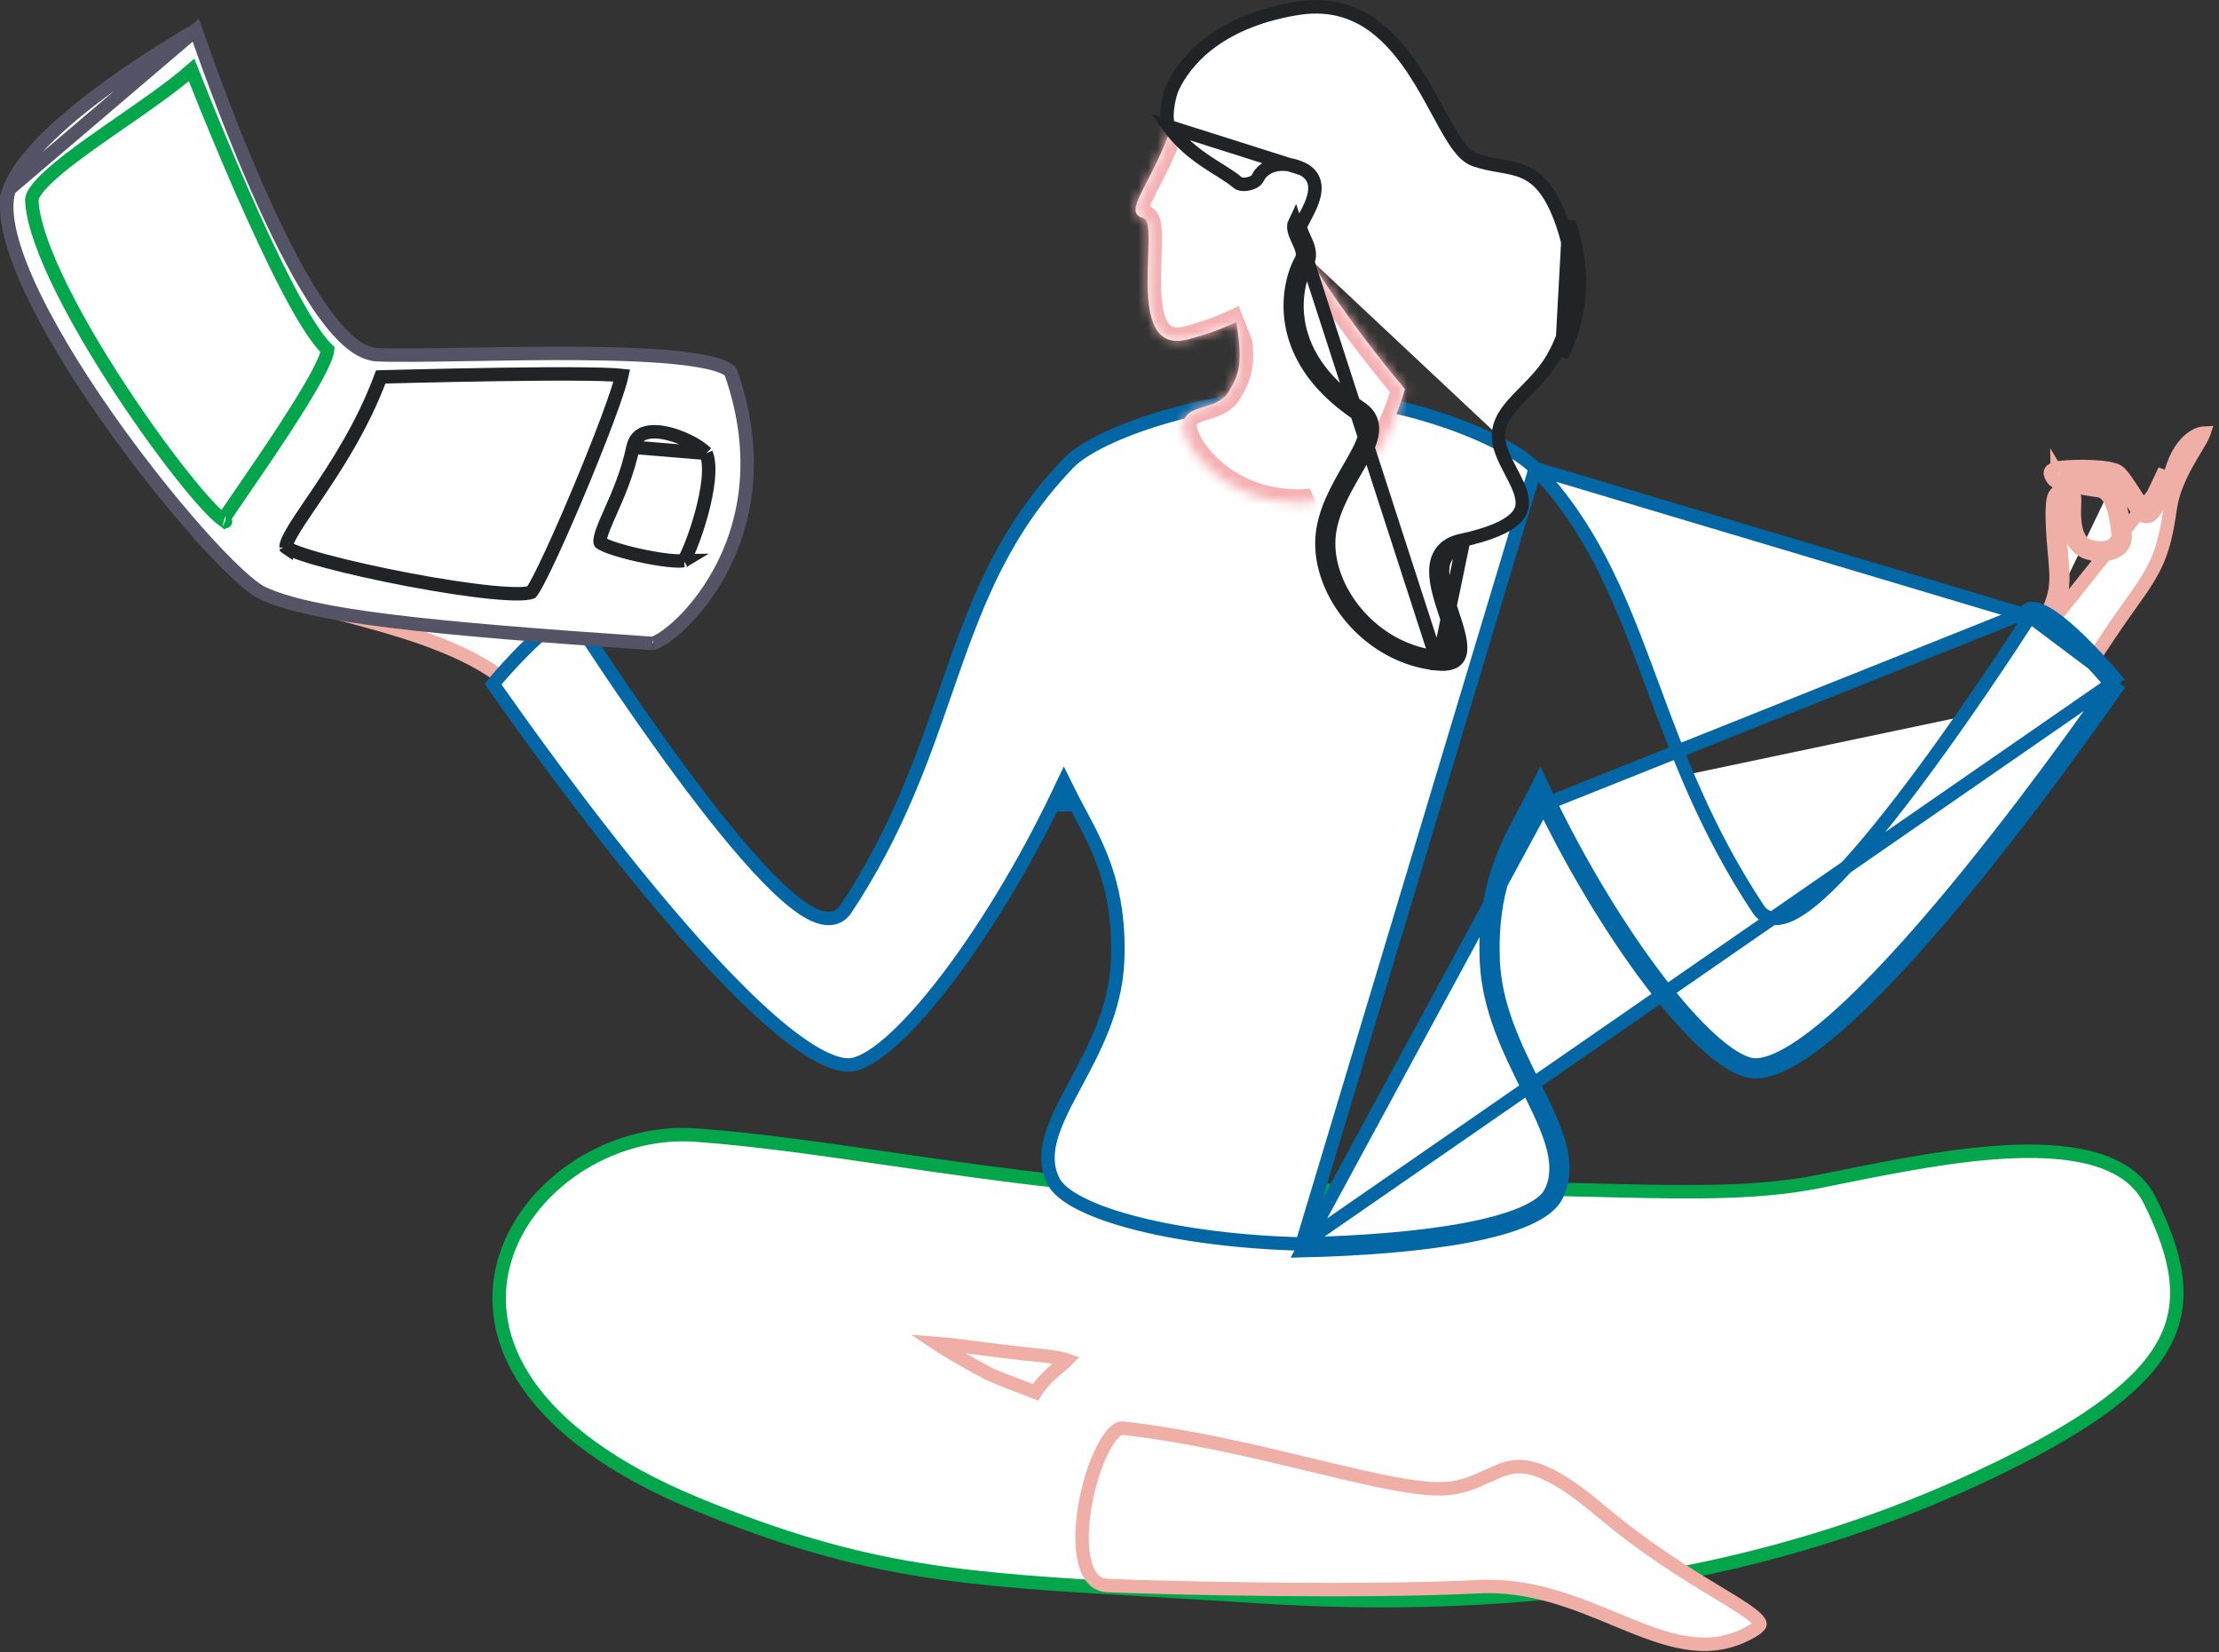
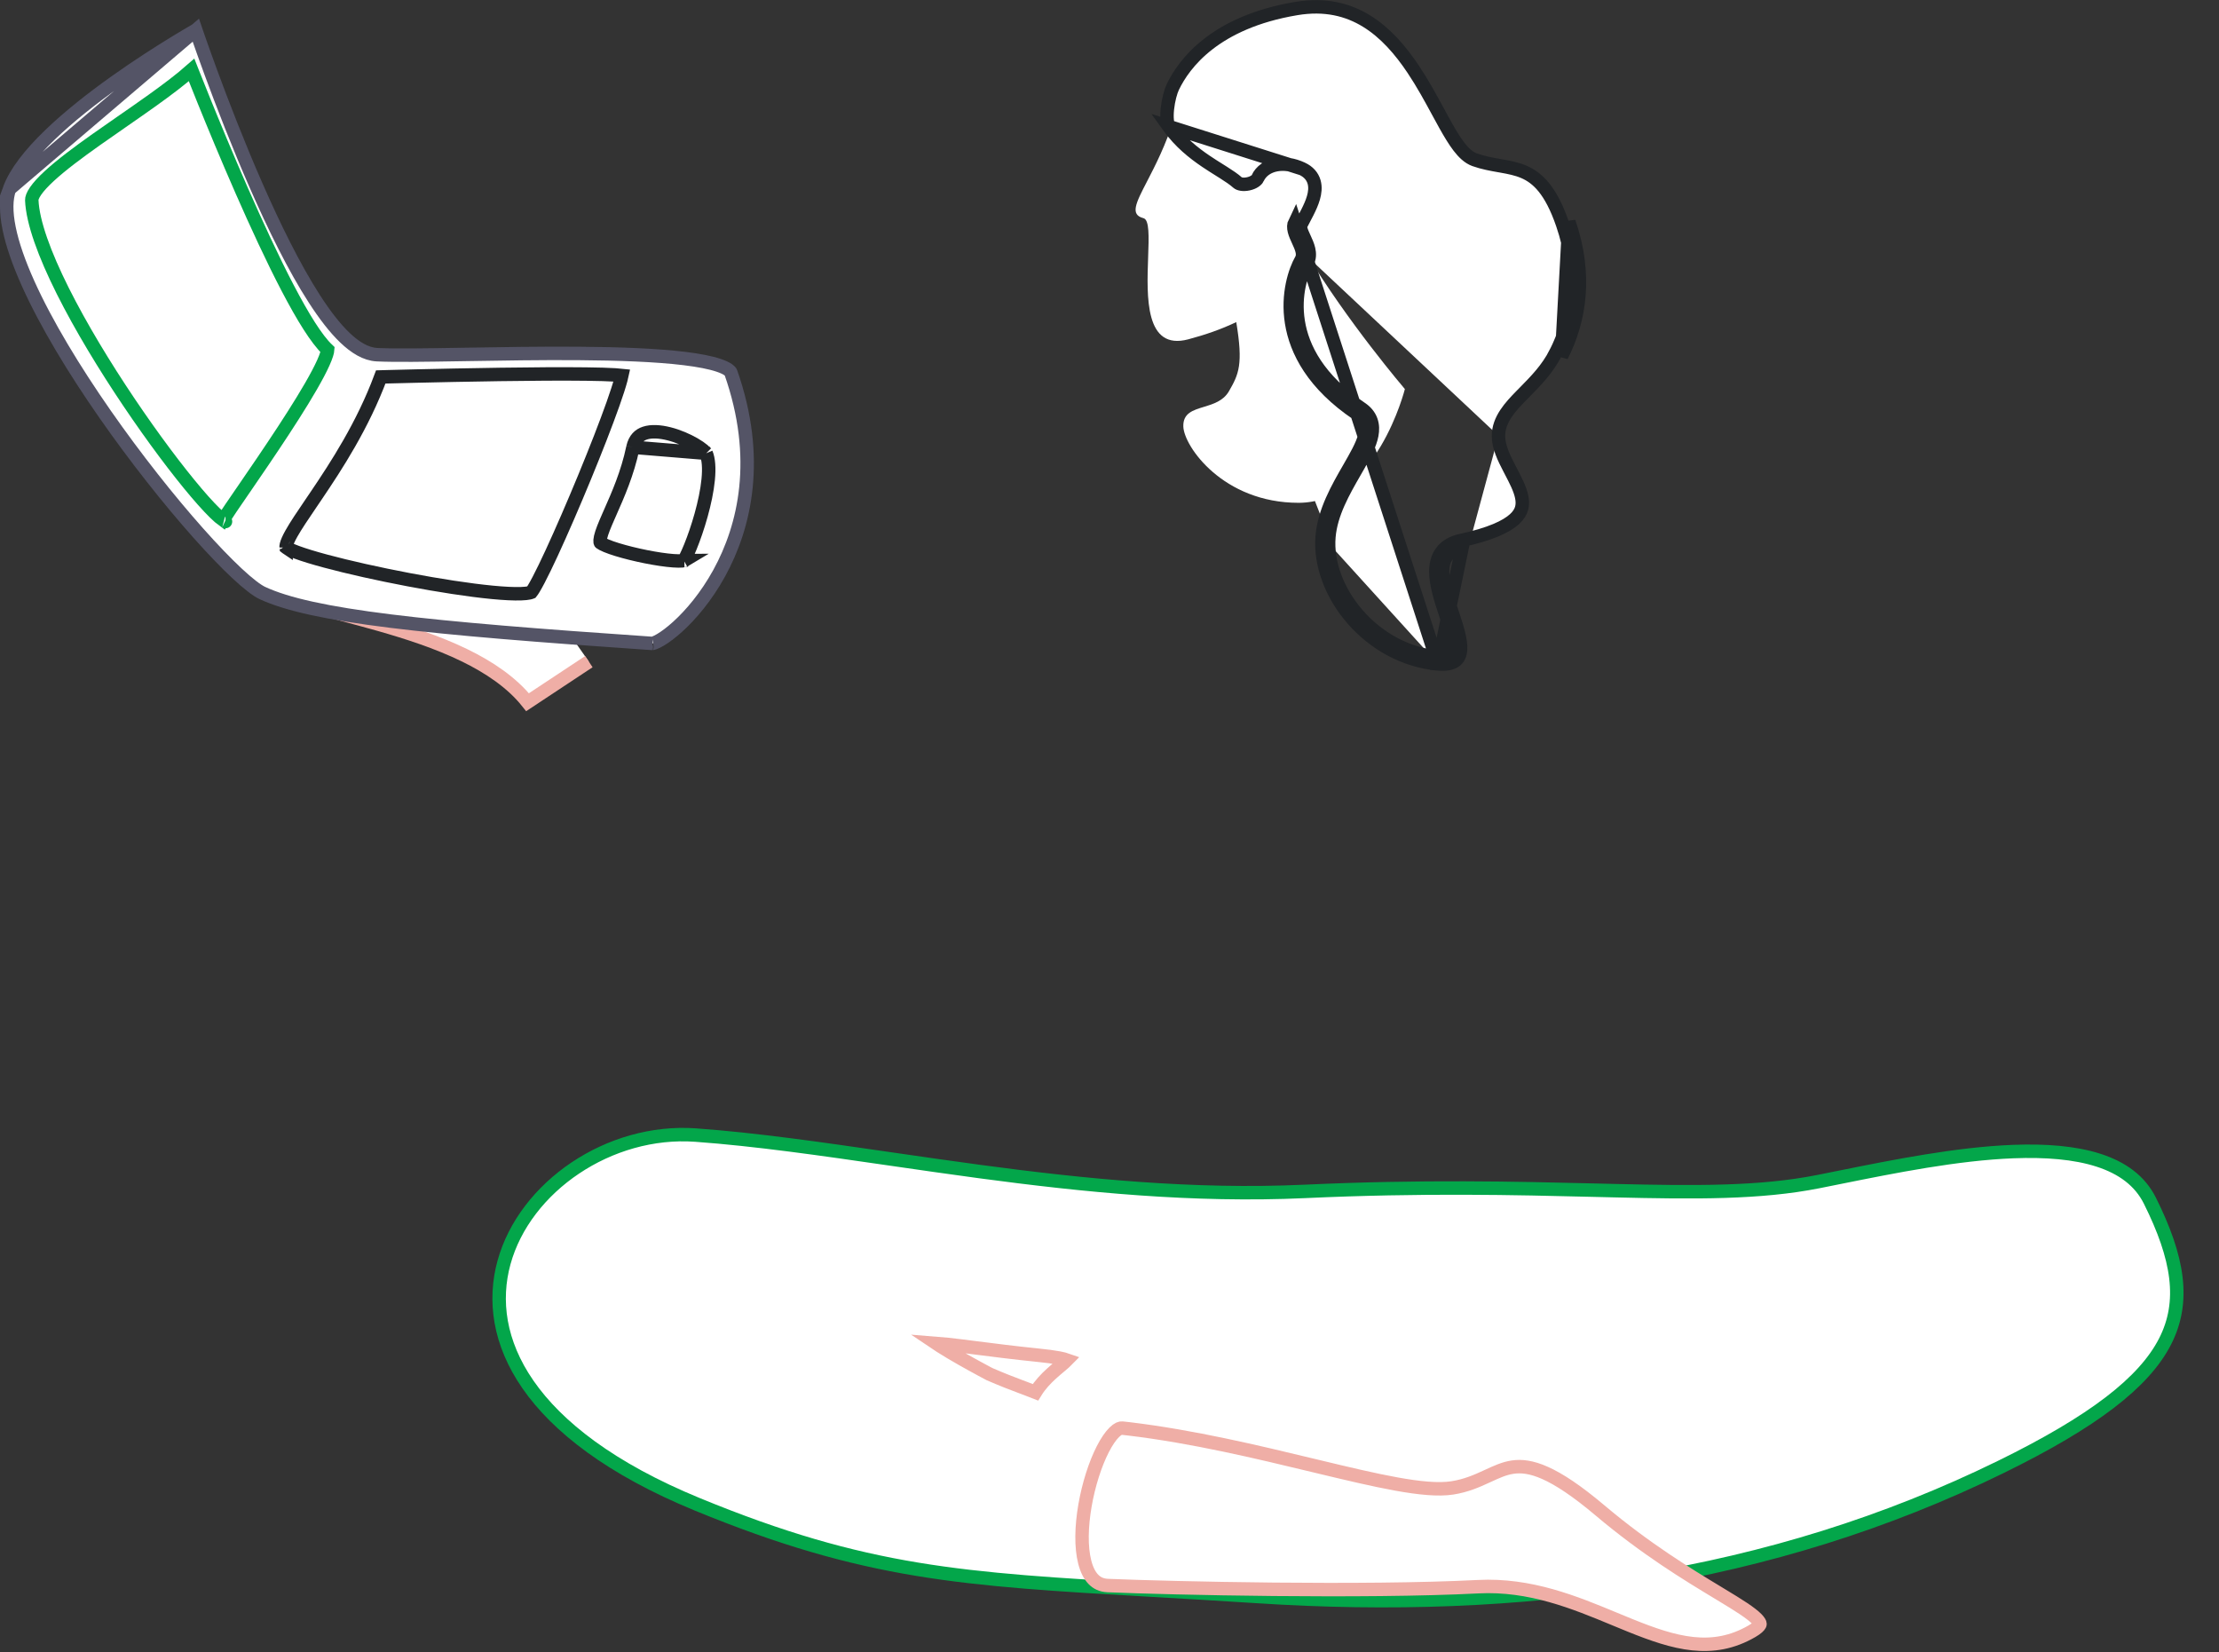
<svg xmlns="http://www.w3.org/2000/svg" width="231" height="172" viewBox="0 0 231 172" fill="none">
  <rect x="0" y="0" width="231" height="172" fill="#333333" stroke="none" />
  <path d="M61.302 68.871L54.92 73.093C53.278 71.032 50.916 69.451 48.332 68.196C45.518 66.829 42.382 65.82 39.498 64.999C38.366 64.677 37.283 64.387 36.271 64.115C34.673 63.686 33.253 63.305 32.103 62.924C31.164 62.613 30.483 62.326 30.068 62.052C29.862 61.916 29.769 61.813 29.733 61.756C29.726 61.746 29.723 61.738 29.721 61.733C29.728 61.713 29.78 61.603 30.04 61.438C30.309 61.266 30.715 61.091 31.258 60.929C32.339 60.606 33.834 60.368 35.54 60.241C38.953 59.986 43.068 60.183 46.133 60.916C49.497 61.721 51.848 60.886 53.508 59.968C53.915 59.743 54.279 59.514 54.597 59.31C54.642 59.282 54.686 59.254 54.728 59.226C54.994 59.056 55.214 58.915 55.414 58.802C55.651 58.668 55.798 58.611 55.889 58.593C55.91 58.589 55.923 58.588 55.93 58.588C56.166 58.743 56.277 58.89 56.34 59.021C56.406 59.163 56.441 59.341 56.444 59.597C56.447 59.834 56.422 60.089 56.392 60.409C56.388 60.449 56.384 60.489 56.38 60.531C56.346 60.893 56.311 61.314 56.326 61.767M56.326 61.767C56.326 61.767 56.326 61.767 56.326 61.767L57.026 61.743L56.326 61.767Z" fill="white" stroke="#EFAEA6" stroke-width="1.4" />
  <path d="M135.839 124.013C148.1 123.448 157.782 123.685 165.84 123.882C166.586 123.901 167.317 123.919 168.036 123.935C176.504 124.135 183.202 124.198 189.273 122.997C190.006 122.852 190.762 122.699 191.538 122.543C197.128 121.418 203.715 120.092 209.588 119.867C212.93 119.738 215.985 119.97 218.461 120.769C220.924 121.565 222.772 122.905 223.806 124.98C226.776 130.942 227.522 135.477 225.376 139.652C223.189 143.907 217.919 147.974 208.272 152.7C184.298 164.441 158.255 167.959 130.867 166.179C126.9 165.921 123.292 165.714 119.961 165.522C100.182 164.385 90.153 163.809 72.585 156.583L72.585 156.583C63.569 152.875 58.002 148.505 54.963 144.117C51.935 139.746 51.392 135.329 52.467 131.414C54.634 123.522 63.439 117.501 72.423 118.15C78.685 118.603 85.488 119.589 92.709 120.636C95.764 121.078 98.895 121.532 102.091 121.961C112.815 123.399 124.228 124.548 135.839 124.013L135.839 124.013Z" fill="white" stroke="#03A64A" stroke-width="1.4" />
  <path d="M116.801 148.65L117.509 148.728C124.214 149.531 130.895 151.139 136.656 152.526C136.845 152.571 137.032 152.616 137.219 152.661C140.254 153.391 143.029 154.051 145.383 154.476C147.716 154.896 149.723 155.104 151.186 154.876L151.186 154.876C152.626 154.652 153.753 154.15 154.738 153.696C154.781 153.676 154.824 153.657 154.866 153.637C155.812 153.201 156.591 152.841 157.476 152.712C159.247 152.453 161.684 153.1 166.556 157.213L166.556 157.213C171.368 161.273 175.731 163.908 178.807 165.766C179.403 166.126 179.95 166.457 180.444 166.763C181.207 167.237 181.824 167.643 182.293 168.004C182.774 168.375 183.037 168.653 183.155 168.858C183.246 169.016 183.223 169.068 183.192 169.128C183.123 169.258 182.916 169.483 182.392 169.788C178.249 172.198 174.318 171.051 169.716 169.192C169.184 168.977 168.644 168.753 168.095 168.526C163.957 166.808 159.308 164.879 153.879 165.158C141.999 165.767 121.901 165.316 115.316 165.039C114.669 165.012 114.19 164.776 113.818 164.391C113.43 163.99 113.127 163.394 112.925 162.61C112.519 161.035 112.57 158.895 112.948 156.71C113.324 154.534 114.009 152.395 114.804 150.843C115.203 150.064 115.612 149.469 115.996 149.089C116.392 148.698 116.659 148.634 116.801 148.65Z" fill="white" stroke="#EFAEA6" stroke-width="1.4" />
  <path d="M109.447 142.991C108.878 143.51 108.265 144.147 107.791 144.92C107.402 144.764 107.001 144.615 106.565 144.452C106.434 144.403 106.3 144.353 106.162 144.301C105.331 143.989 104.339 143.608 103.019 143.037L102.98 143.016C102.939 142.995 102.88 142.963 102.803 142.923C102.649 142.841 102.428 142.723 102.159 142.578C101.621 142.288 100.892 141.889 100.128 141.455C99.363 141.02 98.569 140.553 97.898 140.124C97.735 140.02 97.582 139.92 97.441 139.825C97.781 139.851 98.184 139.889 98.648 139.94C99.465 140.03 100.465 140.157 101.6 140.302C103.452 140.538 105.664 140.82 108.035 141.06C108.989 141.156 109.715 141.254 110.256 141.357C110.639 141.43 110.905 141.501 111.083 141.564C110.933 141.718 110.722 141.9 110.446 142.131C110.406 142.165 110.365 142.199 110.323 142.234C110.057 142.457 109.753 142.712 109.447 142.991Z" fill="white" stroke="#EFAEA6" stroke-width="1.4" />
-   <path d="M212.154 66.471L212.48 66.555C213.503 64.697 214.138 63.462 214.463 62.281C214.795 61.071 214.792 59.958 214.646 58.362L214.646 58.362C214.502 56.794 214.382 55.293 214.35 54.094C214.335 53.493 214.342 52.985 214.376 52.589C214.412 52.162 214.474 51.968 214.502 51.918L214.503 51.915C214.539 51.85 214.633 51.745 214.779 51.655C214.925 51.565 215.053 51.533 215.125 51.534C215.16 51.535 215.162 51.538 215.168 51.548C215.169 51.55 215.17 51.552 215.172 51.554C215.206 51.605 215.292 51.793 215.266 52.263L215.266 52.263C215.191 53.593 215.252 54.75 215.549 55.649C215.857 56.582 216.443 57.294 217.402 57.562C218.187 57.782 219.092 57.804 219.822 57.575C220.189 57.459 220.562 57.265 220.836 56.949C221.126 56.614 221.269 56.184 221.217 55.703C221.211 55.654 221.205 55.599 221.199 55.541C221.135 54.94 221.022 53.871 220.742 52.894C220.588 52.358 220.371 51.8 220.051 51.347C219.728 50.888 219.258 50.48 218.603 50.382L218.575 50.378C217.766 50.257 216.693 50.096 215.779 49.902C215.315 49.804 214.913 49.702 214.618 49.599C214.469 49.547 214.366 49.501 214.303 49.466C214.295 49.462 214.289 49.458 214.283 49.455C214.275 49.443 214.268 49.431 214.261 49.42C214.369 49.394 214.515 49.369 214.71 49.347C215.465 49.263 216.7 49.227 217.842 49.286C218.413 49.315 218.942 49.367 219.367 49.444C219.83 49.527 220.05 49.62 220.106 49.661L220.524 49.1M212.154 66.471L212.567 64.923C213.995 62.211 214.199 61.166 213.949 58.426C213.66 55.289 213.462 52.343 213.891 51.576C214.007 51.366 214.224 51.162 214.475 51.022C214.784 51.113 215.132 51.196 215.489 51.272C215.607 51.297 215.727 51.321 215.849 51.345C215.942 51.572 215.988 51.884 215.965 52.302C215.818 54.908 216.233 56.508 217.591 56.888C218.949 57.269 220.646 56.927 220.521 55.779C220.515 55.728 220.509 55.674 220.503 55.616C220.368 54.347 220.044 51.306 218.5 51.074L218.463 51.069C217.843 50.976 217.053 50.858 216.295 50.717C215.995 50.311 215.563 50.14 215.142 50.135C214.89 50.131 214.646 50.186 214.425 50.273C214.068 50.151 213.814 50.022 213.727 49.885C213.724 49.88 213.721 49.875 213.718 49.87C213.385 49.349 213.05 48.827 214.633 48.651C216.23 48.474 219.726 48.507 220.524 49.1M212.154 66.471L212.389 66.681L210.16 69.174L214.68 73.582C214.781 73.424 214.897 73.242 215.025 73.041C215.527 72.257 216.225 71.172 217.008 69.97C218.572 67.569 220.486 64.684 221.861 62.79C223.219 60.92 224.054 59.622 224.642 58.222C225.227 56.826 225.582 55.29 225.92 52.929L225.92 52.928C226.264 50.533 227.533 48.399 228.442 46.886L228.47 46.839C228.932 46.069 229.265 45.515 229.412 45.119C229.417 45.105 229.422 45.091 229.426 45.079C229.346 45.082 229.24 45.096 229.107 45.131C228.829 45.205 228.48 45.362 228.108 45.644C227.371 46.203 226.535 47.263 226.017 49.135M212.154 66.471L226.017 49.135M220.524 49.1C220.982 49.443 221.736 50.623 222.365 51.609C222.831 52.338 223.229 52.961 223.389 53.06M220.524 49.1L220.104 49.66C220.208 49.738 220.407 49.962 220.688 50.349C220.952 50.712 221.241 51.152 221.525 51.595C221.607 51.723 221.69 51.852 221.771 51.979C221.964 52.282 222.151 52.574 222.312 52.816C222.427 52.987 222.537 53.147 222.635 53.274C222.684 53.338 222.736 53.403 222.79 53.46C222.835 53.509 222.914 53.59 223.018 53.654M223.389 53.06L223.017 53.654C223.017 53.654 223.018 53.654 223.018 53.654M223.389 53.06C223.765 53.297 225.088 49.873 225.343 48.949L223.389 53.06ZM223.018 53.654C223.279 53.817 223.552 53.785 223.733 53.712C223.889 53.649 224.001 53.549 224.066 53.484C224.201 53.349 224.32 53.171 224.418 53.007C224.622 52.666 224.845 52.198 225.054 51.719C225.47 50.762 225.878 49.642 226.017 49.135M223.018 53.654L226.017 49.135M214.133 49.186C214.133 49.186 214.134 49.188 214.134 49.192C214.133 49.188 214.133 49.186 214.133 49.186ZM214.258 49.438C214.258 49.438 214.259 49.439 214.261 49.44C214.259 49.439 214.258 49.438 214.258 49.438ZM214.317 49.507C214.317 49.508 214.317 49.508 214.317 49.508L214.317 49.507Z" fill="white" stroke="#EFAEA6" stroke-width="1.4" />
-   <path d="M211.336 64.162L211.336 64.162C209.642 66.787 203.762 75.803 197.841 83.477C194.886 87.308 191.894 90.839 189.392 93.072C188.152 94.179 186.97 95.023 185.931 95.392C185.405 95.579 184.859 95.665 184.338 95.55C183.795 95.43 183.354 95.108 183.035 94.627C177.615 86.45 174.716 78.626 172.049 71.425C171.808 70.776 171.57 70.132 171.331 69.493C168.443 61.753 165.589 54.804 159.826 48.769L211.336 64.162ZM211.336 64.162C211.388 64.081 211.44 64.038 211.615 64.048C211.842 64.062 212.19 64.176 212.66 64.442C213.586 64.965 214.718 65.917 215.841 66.993C216.954 68.06 218.019 69.211 218.808 70.098C219.202 70.541 219.525 70.917 219.75 71.182C219.754 71.186 219.757 71.189 219.76 71.193M211.336 64.162L220.64 71.152M220.64 71.152C220.062 70.756 220.062 70.757 220.062 70.757L220.061 70.758L220.057 70.763L220.043 70.785L219.984 70.871C219.933 70.944 219.858 71.053 219.76 71.193M220.64 71.152C220.64 71.152 192.946 111.576 182.742 111.555C177.847 111.547 167.68 98.141 160.697 83.773M220.64 71.152C220.64 71.152 212.433 61.171 210.748 63.783L160.697 83.773M219.76 71.193C219.757 71.198 219.754 71.203 219.751 71.207C219.546 71.502 219.245 71.935 218.857 72.486C218.082 73.589 216.962 75.165 215.587 77.056C212.836 80.84 209.063 85.881 204.974 90.92C200.882 95.963 196.487 100.986 192.489 104.741C190.49 106.619 188.607 108.164 186.924 109.235C185.222 110.318 183.814 110.858 182.743 110.855C182.275 110.855 181.682 110.688 180.96 110.307C180.244 109.93 179.443 109.363 178.573 108.617C176.832 107.126 174.872 104.969 172.833 102.334C168.757 97.069 164.422 89.97 160.946 82.677L160.328 81.379L159.688 82.666C159.371 83.302 159.03 83.94 158.681 84.594C156.694 88.31 154.422 92.559 154.741 100.051L154.741 100.052C154.951 104.973 157.124 109.342 159.005 113.124C159.163 113.441 159.319 113.753 159.471 114.062C160.469 116.086 161.316 117.915 161.728 119.613C162.135 121.292 162.101 122.781 161.399 124.162L161.399 124.163C161.027 124.895 160.101 125.628 158.544 126.302C157.012 126.965 154.99 127.52 152.606 127.971C147.847 128.872 141.762 129.339 135.542 129.484M219.76 71.193L135.542 129.484M135.542 129.484C129.345 129.339 123.27 128.58 118.517 127.389C116.137 126.793 114.111 126.094 112.575 125.323C111.013 124.539 110.064 123.734 109.682 122.982C108.979 121.596 108.95 120.181 109.353 118.626C109.762 117.045 110.604 115.368 111.604 113.49C111.735 113.244 111.869 112.994 112.004 112.742C113.903 109.198 116.131 105.04 116.343 100.051C116.662 92.559 114.39 88.31 112.403 84.594C112.053 83.94 111.713 83.302 111.396 82.666L110.756 81.38L110.138 82.677C106.66 89.969 102.324 97.067 98.249 102.333C96.21 104.968 94.25 107.125 92.51 108.617C91.639 109.363 90.839 109.93 90.123 110.307C89.401 110.688 88.808 110.855 88.341 110.855H88.341C87.27 110.858 85.861 110.318 84.159 109.235C82.476 108.164 80.593 106.619 78.593 104.741C74.595 100.986 70.2 95.963 66.108 90.92C62.018 85.881 58.245 80.84 55.494 77.056C54.119 75.165 52.999 73.589 52.224 72.486C51.836 71.935 51.535 71.502 51.33 71.207C51.327 71.203 51.324 71.198 51.321 71.193C51.324 71.189 51.327 71.186 51.331 71.182C51.556 70.917 51.879 70.541 52.273 70.098C53.062 69.211 54.127 68.06 55.24 66.993C56.363 65.917 57.495 64.965 58.421 64.442C58.891 64.176 59.239 64.062 59.466 64.048C59.641 64.038 59.693 64.081 59.745 64.162C61.439 66.788 67.319 75.805 73.24 83.479C76.195 87.309 79.187 90.84 81.689 93.072C82.93 94.179 84.111 95.023 85.15 95.392C85.676 95.579 86.222 95.665 86.743 95.55C87.286 95.43 87.727 95.108 88.046 94.627L88.046 94.627C93.359 86.612 95.975 79.077 98.417 72.043C98.694 71.246 98.968 70.456 99.244 69.673C101.957 61.962 104.811 54.865 111.253 48.181C111.992 47.414 113.261 46.58 114.958 45.759C116.642 44.944 118.7 44.164 120.973 43.487C125.523 42.13 130.882 41.2 135.752 41.2C140.61 41.2 145.858 42.27 150.301 43.769C152.521 44.517 154.527 45.369 156.173 46.239C157.829 47.115 159.081 47.989 159.826 48.769L135.542 129.484ZM160.697 83.773C160.779 83.612 160.861 83.451 160.941 83.29L160.315 82.978L159.683 83.279C159.759 83.44 159.837 83.601 159.914 83.762C159.711 84.152 159.502 84.543 159.291 84.938C157.313 88.642 155.13 92.73 155.44 100.022C155.644 104.787 157.751 109.026 159.641 112.829C161.84 117.254 163.746 121.089 162.023 124.479C160.081 128.307 148.028 129.895 135.542 130.184L160.697 83.773ZM111.17 83.762C111.247 83.601 111.324 83.44 111.401 83.279L110.769 82.978L110.143 83.29C110.223 83.451 110.304 83.612 110.387 83.773L111.17 83.762Z" fill="white" stroke="#0267A4" stroke-width="1.4" />
  <mask id="path-7-inside-1_812_258" fill="white">
-     <path fill-rule="evenodd" clip-rule="evenodd" d="M119.412 18.877C120.251 17.254 121.375 15.081 122.25 12.264V12.261L137.641 10.697C137.641 10.697 137.18 15.047 136.721 22.476C136.635 23.873 136.363 25.135 135.932 26.276C140.232 33.463 146.249 40.497 146.249 40.497C146.249 40.497 143.279 52.337 135.183 52.337C127.321 52.337 123.244 46.452 123.185 44.392C123.146 43.013 124.174 42.701 125.325 42.351C126.293 42.056 127.348 41.736 127.928 40.733C128.961 38.947 129.431 37.947 128.695 33.527C127.152 34.266 125.465 34.852 123.701 35.32C119.171 36.523 119.374 30.897 119.522 26.768C119.6 24.617 119.662 22.872 119.034 22.709C117.618 22.344 118.235 21.151 119.412 18.877Z" />
-   </mask>
+     </mask>
  <path fill-rule="evenodd" clip-rule="evenodd" d="M119.412 18.877C120.251 17.254 121.375 15.081 122.25 12.264V12.261L137.641 10.697C137.641 10.697 137.18 15.047 136.721 22.476C136.635 23.873 136.363 25.135 135.932 26.276C140.232 33.463 146.249 40.497 146.249 40.497C146.249 40.497 143.279 52.337 135.183 52.337C127.321 52.337 123.244 46.452 123.185 44.392C123.146 43.013 124.174 42.701 125.325 42.351C126.293 42.056 127.348 41.736 127.928 40.733C128.961 38.947 129.431 37.947 128.695 33.527C127.152 34.266 125.465 34.852 123.701 35.32C119.171 36.523 119.374 30.897 119.522 26.768C119.6 24.617 119.662 22.872 119.034 22.709C117.618 22.344 118.235 21.151 119.412 18.877Z" fill="white" />
  <path d="M122.25 12.264L123.587 12.68L123.65 12.477V12.264H122.25ZM119.412 18.877L118.168 18.233H118.168L119.412 18.877ZM122.25 12.261L122.108 10.869L120.85 10.996V12.261H122.25ZM137.641 10.697L139.034 10.845L139.215 9.13L137.5 9.304L137.641 10.697ZM136.721 22.476L135.324 22.39L136.721 22.476ZM135.932 26.276L134.622 25.781L134.383 26.413L134.731 26.994L135.932 26.276ZM146.249 40.497L147.607 40.837L147.783 40.136L147.313 39.587L146.249 40.497ZM123.185 44.392L124.585 44.353L124.585 44.352L123.185 44.392ZM125.325 42.351L124.918 41.011H124.918L125.325 42.351ZM127.928 40.733L129.14 41.434L129.14 41.434L127.928 40.733ZM128.695 33.527L130.076 33.297L129.77 31.46L128.09 32.264L128.695 33.527ZM123.701 35.32L123.342 33.967L123.342 33.967L123.701 35.32ZM119.522 26.768L120.921 26.818L119.522 26.768ZM119.034 22.709L119.385 21.354L119.384 21.353L119.034 22.709ZM120.913 11.849C120.078 14.537 119.005 16.615 118.168 18.233L120.655 19.52C121.497 17.893 122.673 15.624 123.587 12.68L120.913 11.849ZM120.85 12.261V12.264H123.65V12.261H120.85ZM137.5 9.304L122.108 10.869L122.391 13.654L137.783 12.09L137.5 9.304ZM138.119 22.562C138.347 18.86 138.576 15.926 138.748 13.92C138.834 12.917 138.906 12.146 138.956 11.627C138.981 11.368 139 11.171 139.014 11.04C139.02 10.974 139.025 10.925 139.029 10.892C139.03 10.876 139.032 10.864 139.032 10.856C139.033 10.852 139.033 10.849 139.033 10.847C139.033 10.846 139.033 10.846 139.034 10.845C139.034 10.845 139.034 10.845 139.034 10.845C139.034 10.845 139.034 10.845 139.034 10.845C139.034 10.845 139.034 10.845 137.641 10.697C136.249 10.55 136.249 10.55 136.249 10.55C136.249 10.55 136.249 10.55 136.249 10.55C136.249 10.55 136.249 10.55 136.249 10.551C136.249 10.552 136.249 10.552 136.249 10.554C136.249 10.556 136.248 10.559 136.248 10.564C136.247 10.573 136.245 10.586 136.244 10.604C136.24 10.638 136.235 10.69 136.228 10.758C136.214 10.893 136.194 11.095 136.169 11.359C136.118 11.887 136.045 12.668 135.958 13.681C135.785 15.708 135.554 18.663 135.324 22.39L138.119 22.562ZM137.242 26.77C137.725 25.491 138.024 24.09 138.119 22.562L135.324 22.39C135.246 23.657 135.001 24.78 134.622 25.781L137.242 26.77ZM146.249 40.497C147.313 39.587 147.313 39.587 147.313 39.587C147.313 39.587 147.313 39.587 147.313 39.587C147.313 39.586 147.313 39.586 147.312 39.586C147.312 39.585 147.311 39.584 147.31 39.583C147.307 39.58 147.303 39.575 147.298 39.569C147.287 39.556 147.271 39.537 147.249 39.511C147.205 39.46 147.14 39.382 147.055 39.281C146.886 39.079 146.637 38.78 146.325 38.399C145.701 37.636 144.824 36.544 143.813 35.228C141.787 32.592 139.244 29.085 137.134 25.557L134.731 26.994C136.92 30.654 139.535 34.257 141.593 36.935C142.624 38.276 143.52 39.391 144.158 40.172C144.478 40.562 144.733 40.869 144.909 41.08C144.997 41.185 145.066 41.266 145.112 41.321C145.136 41.348 145.154 41.369 145.166 41.384C145.172 41.391 145.177 41.397 145.18 41.4C145.182 41.402 145.183 41.404 145.184 41.405C145.184 41.405 145.185 41.406 145.185 41.406C145.185 41.406 145.185 41.406 145.185 41.407C145.185 41.407 145.185 41.407 146.249 40.497ZM135.183 53.737C139.999 53.737 143.131 50.211 144.956 47.131C145.891 45.555 146.549 43.99 146.974 42.827C147.187 42.242 147.343 41.754 147.447 41.407C147.499 41.234 147.538 41.096 147.564 40.999C147.577 40.951 147.588 40.913 147.595 40.885C147.598 40.872 147.601 40.861 147.603 40.853C147.604 40.849 147.605 40.846 147.606 40.843C147.606 40.842 147.606 40.84 147.607 40.84C147.607 40.839 147.607 40.839 147.607 40.838C147.607 40.838 147.607 40.837 146.249 40.497C144.891 40.156 144.891 40.156 144.891 40.155C144.891 40.155 144.892 40.155 144.892 40.155C144.892 40.155 144.892 40.155 144.892 40.155C144.892 40.155 144.891 40.156 144.891 40.158C144.89 40.161 144.888 40.167 144.886 40.176C144.882 40.194 144.874 40.222 144.864 40.26C144.843 40.337 144.81 40.453 144.765 40.603C144.674 40.905 144.535 41.341 144.343 41.867C143.958 42.923 143.368 44.319 142.548 45.703C140.865 48.543 138.463 50.937 135.183 50.937V53.737ZM121.786 44.432C121.81 45.303 122.218 46.305 122.784 47.232C123.375 48.202 124.232 49.242 125.345 50.199C127.579 52.121 130.881 53.737 135.183 53.737V50.937C131.623 50.937 128.955 49.611 127.171 48.076C126.274 47.304 125.609 46.487 125.174 45.774C124.713 45.018 124.589 44.512 124.585 44.353L121.786 44.432ZM124.918 41.011C124.412 41.165 123.605 41.393 122.974 41.862C122.624 42.122 122.3 42.471 122.077 42.939C121.856 43.404 121.771 43.91 121.786 44.433L124.585 44.352C124.582 44.267 124.589 44.213 124.594 44.182C124.597 44.167 124.6 44.157 124.602 44.151C124.604 44.145 124.605 44.143 124.605 44.142C124.605 44.142 124.605 44.143 124.604 44.144C124.604 44.145 124.604 44.144 124.605 44.143C124.607 44.14 124.618 44.129 124.644 44.109C124.702 44.066 124.809 44.005 125.006 43.928C125.206 43.851 125.434 43.781 125.733 43.69L124.918 41.011ZM126.716 40.032C126.454 40.485 125.978 40.689 124.918 41.011L125.733 43.69C126.608 43.424 128.242 42.986 129.14 41.434L126.716 40.032ZM127.314 33.757C127.676 35.931 127.711 37.108 127.591 37.909C127.478 38.656 127.222 39.157 126.716 40.032L129.14 41.434C129.667 40.522 130.163 39.631 130.359 38.326C130.548 37.076 130.45 35.543 130.076 33.297L127.314 33.757ZM124.061 36.673C125.887 36.188 127.661 35.575 129.3 34.79L128.09 32.264C126.644 32.957 125.042 33.516 123.342 33.967L124.061 36.673ZM118.123 26.717C118.051 28.707 117.94 31.394 118.509 33.422C118.799 34.455 119.322 35.538 120.324 36.226C121.374 36.947 122.665 37.044 124.061 36.673L123.342 33.967C122.472 34.198 122.09 34.042 121.909 33.918C121.679 33.76 121.412 33.404 121.205 32.666C120.78 31.149 120.844 28.958 120.921 26.818L118.123 26.717ZM118.683 24.064C118.175 23.933 118.05 23.532 118.073 23.594C118.086 23.628 118.123 23.773 118.147 24.095C118.193 24.727 118.163 25.611 118.123 26.717L120.921 26.818C120.959 25.773 120.999 24.71 120.939 23.891C120.909 23.488 120.85 23.031 120.7 22.625C120.56 22.246 120.208 21.567 119.385 21.354L118.683 24.064ZM118.168 18.233C117.879 18.793 117.603 19.326 117.385 19.799C117.173 20.26 116.972 20.756 116.877 21.237C116.782 21.718 116.752 22.387 117.14 23.013C117.529 23.642 118.153 23.928 118.685 24.065L119.384 21.353C119.207 21.308 119.377 21.307 119.521 21.539C119.662 21.768 119.595 21.928 119.624 21.781C119.653 21.634 119.739 21.382 119.929 20.969C120.114 20.567 120.356 20.098 120.655 19.52L118.168 18.233Z" fill="#F5B1B4" mask="url(#path-7-inside-1_812_258)" />
  <path d="M121.667 13.166L121.703 13.216C122.833 14.785 124.222 15.897 125.527 16.78C126.017 17.112 126.487 17.406 126.93 17.683C127.08 17.778 127.228 17.87 127.372 17.961C127.925 18.311 128.449 18.657 128.845 19.013L128.845 19.013C128.994 19.146 129.4 19.253 129.948 19.136C130.494 19.019 130.829 18.753 130.916 18.564L130.916 18.563C131.278 17.773 132.02 17.305 132.852 17.149C133.681 16.993 134.634 17.133 135.56 17.569L121.667 13.166ZM121.667 13.166C121.604 13.047 121.54 12.844 121.508 12.536C121.47 12.182 121.48 11.759 121.528 11.312C121.626 10.405 121.87 9.516 122.09 9.058L122.09 9.058C123.255 6.63 126.457 2.305 134.956 0.887L134.956 0.887C137.942 0.388 140.309 0.997 142.255 2.191C144.219 3.397 145.789 5.223 147.116 7.207C148.108 8.692 148.938 10.223 149.699 11.626C149.96 12.107 150.213 12.573 150.461 13.017C150.94 13.872 151.408 14.654 151.879 15.268C152.339 15.866 152.872 16.4 153.511 16.628C154.396 16.943 155.276 17.098 156.078 17.239C156.139 17.249 156.2 17.26 156.261 17.271C157.131 17.425 157.906 17.576 158.641 17.893C160.038 18.496 161.442 19.768 162.664 23.329L162.664 23.329C164.486 28.63 163.766 33.161 161.943 36.741L161.942 36.741C161.09 38.416 159.875 39.65 158.727 40.815C158.614 40.929 158.502 41.043 158.391 41.156C157.213 42.36 156.006 43.656 155.993 45.358M121.667 13.166L135.56 17.569C136.205 17.873 136.624 18.341 136.797 18.938C136.959 19.498 136.876 20.081 136.728 20.593C136.578 21.113 136.337 21.635 136.099 22.106C135.974 22.353 135.863 22.563 135.759 22.76C135.642 22.98 135.534 23.184 135.426 23.404C135.382 23.493 135.362 23.627 135.426 23.876C135.493 24.138 135.624 24.424 135.792 24.789L135.797 24.8C135.95 25.132 136.138 25.539 136.233 25.948C136.332 26.376 136.351 26.891 136.068 27.386L136.068 27.387C135.498 28.381 134.703 30.686 135.146 33.471C135.584 36.222 137.243 39.517 141.701 42.519L141.701 42.519C142.192 42.849 142.54 43.265 142.723 43.77C142.903 44.266 142.901 44.783 142.805 45.284C142.62 46.252 142.048 47.33 141.435 48.41C141.306 48.637 141.174 48.867 141.04 49.1C139.85 51.17 138.547 53.436 138.34 55.879M155.993 45.358C155.993 45.358 155.993 45.358 155.993 45.358L156.693 45.363L155.993 45.358ZM155.993 45.358C155.984 46.505 156.571 47.689 157.103 48.713C157.16 48.822 157.216 48.93 157.272 49.037C157.777 50.005 158.233 50.879 158.407 51.713C158.499 52.157 158.501 52.554 158.399 52.917C158.298 53.275 158.083 53.648 157.668 54.03C156.812 54.816 155.138 55.607 152.071 56.269C151.178 56.462 150.499 56.859 150.056 57.466C149.619 58.064 149.474 58.779 149.473 59.49C149.471 60.858 150.009 62.487 150.48 63.91L150.496 63.959L150.501 63.976C150.744 64.712 150.973 65.403 151.134 66.033C151.298 66.676 151.376 67.194 151.349 67.585C151.323 67.959 151.212 68.13 151.071 68.229C150.899 68.351 150.527 68.474 149.762 68.409M149.762 68.409C146.342 68.098 143.365 66.333 141.298 63.939C139.224 61.538 138.113 58.56 138.34 55.879M149.762 68.409C149.762 68.409 149.761 68.409 149.76 68.409L149.701 69.107M149.762 68.409C149.763 68.409 149.764 68.409 149.764 68.41L149.701 69.107M138.34 55.879L137.642 55.82M138.34 55.879C138.339 55.879 138.339 55.879 138.339 55.879L137.642 55.82M137.642 55.82C137.151 61.634 142.449 68.449 149.701 69.107M137.642 55.82C137.863 53.211 139.25 50.804 140.431 48.754C141.883 46.234 143.024 44.253 141.31 43.1C132.105 36.902 134.184 29.267 135.46 27.039C135.791 26.459 135.469 25.76 135.145 25.057C134.828 24.37 134.51 23.68 134.797 23.096L149.701 69.107M149.701 69.107C153.028 69.389 152.14 66.702 151.171 63.77C150.195 60.818 149.137 57.618 152.219 56.953L149.701 69.107ZM162.566 37.058C164.471 33.319 165.212 28.591 163.326 23.102L162.566 37.058Z" fill="white" stroke="#212427" stroke-width="1.4" />
  <path d="M20.384 3.143C20.448 3.331 20.524 3.549 20.61 3.796C20.932 4.723 21.401 6.046 21.986 7.636C23.157 10.813 24.794 15.057 26.661 19.315C28.525 23.567 30.628 27.859 32.733 31.12C33.785 32.749 34.854 34.148 35.912 35.158C36.954 36.153 38.079 36.862 39.241 36.919C41.085 37.01 44.28 36.961 48.017 36.899C48.187 36.896 48.359 36.893 48.531 36.891C52.16 36.83 56.277 36.761 60.225 36.79C64.366 36.82 68.294 36.958 71.26 37.32C72.747 37.502 73.958 37.736 74.822 38.028C75.255 38.174 75.571 38.324 75.786 38.47C76.003 38.618 76.065 38.727 76.081 38.772C79.212 47.688 77.545 54.8 74.869 59.664C73.527 62.103 71.93 63.978 70.554 65.228C69.865 65.853 69.241 66.313 68.743 66.607C68.493 66.754 68.287 66.853 68.127 66.912C67.988 66.964 67.919 66.972 67.905 66.973C67.901 66.974 67.901 66.974 67.904 66.974C56.072 66.168 47.209 65.462 40.642 64.648C34.054 63.831 29.857 62.914 27.305 61.723C26.75 61.464 25.85 60.779 24.669 59.677C23.508 58.594 22.131 57.162 20.629 55.473C17.626 52.096 14.149 47.72 10.945 43.125C7.739 38.527 4.821 33.731 2.924 29.51C1.975 27.399 1.291 25.454 0.948 23.762C0.603 22.06 0.619 20.685 0.989 19.671L20.384 3.143ZM20.384 3.143C20.375 3.147 20.367 3.152 20.358 3.157C19.873 3.438 19.175 3.848 18.329 4.364C16.637 5.396 14.353 6.848 11.987 8.532C9.618 10.217 7.179 12.125 5.169 14.066C3.144 16.021 1.619 17.95 0.99 19.671L20.384 3.143Z" fill="white" stroke="#545466" stroke-width="1.4" />
  <path d="M19.943 7.281C19.964 7.335 19.986 7.39 20.009 7.448C20.293 8.168 20.704 9.2 21.211 10.45C22.224 12.951 23.621 16.328 25.157 19.83C26.692 23.329 28.369 26.962 29.942 29.972C30.728 31.476 31.492 32.833 32.204 33.944C32.869 34.981 33.513 35.845 34.109 36.407C34.102 36.503 34.074 36.659 34.002 36.885C33.846 37.383 33.536 38.067 33.097 38.9C32.224 40.555 30.904 42.676 29.492 44.834C28.082 46.988 26.593 49.161 25.386 50.919L25.198 51.191C24.33 52.455 23.609 53.505 23.21 54.129C23.112 54.058 22.989 53.962 22.843 53.835C22.248 53.319 21.425 52.449 20.441 51.291C18.479 48.983 15.946 45.616 13.428 41.877C10.91 38.137 8.419 34.042 6.534 30.279C4.635 26.487 3.404 23.131 3.308 20.835L3.308 20.835C3.3 20.653 3.388 20.342 3.711 19.875C4.024 19.423 4.501 18.905 5.125 18.329C6.371 17.179 8.109 15.882 10.028 14.523C10.875 13.923 11.768 13.304 12.664 12.683C13.765 11.919 14.87 11.153 15.899 10.416C17.41 9.334 18.823 8.27 19.943 7.281ZM23.47 54.284C23.473 54.285 23.475 54.286 23.475 54.286C23.476 54.286 23.474 54.286 23.47 54.284ZM34.109 36.342C34.108 36.338 34.108 36.335 34.108 36.335C34.108 36.335 34.109 36.337 34.109 36.342Z" fill="white" stroke="#03A64A" stroke-width="1.4" />
  <path d="M29.785 56.986C29.787 56.988 29.787 56.99 29.787 56.99C29.787 56.99 29.786 56.989 29.785 56.986ZM32.903 51.61C35.023 48.478 37.764 44.273 39.637 39.236C39.804 39.231 40.014 39.225 40.26 39.219C40.96 39.2 41.961 39.175 43.164 39.147C45.572 39.09 48.788 39.022 52.027 38.975C55.268 38.929 58.525 38.904 61.017 38.935C62.265 38.95 63.311 38.98 64.064 39.026C64.334 39.043 64.559 39.061 64.738 39.081C64.713 39.197 64.68 39.335 64.637 39.495C64.471 40.119 64.188 40.992 63.816 42.045C63.073 44.145 61.994 46.905 60.841 49.703C59.688 52.5 58.464 55.325 57.434 57.552C56.918 58.667 56.454 59.626 56.072 60.355C55.881 60.72 55.714 61.021 55.574 61.253C55.449 61.461 55.361 61.586 55.309 61.65C55.289 61.658 55.231 61.683 55.11 61.71C54.909 61.754 54.621 61.786 54.242 61.799C53.486 61.825 52.46 61.773 51.24 61.656C48.805 61.422 45.674 60.934 42.54 60.34C39.407 59.746 36.288 59.05 33.88 58.401C32.673 58.077 31.658 57.767 30.911 57.492C30.537 57.354 30.244 57.23 30.035 57.123C29.88 57.043 29.807 56.991 29.782 56.973C29.777 56.941 29.773 56.864 29.812 56.708C29.88 56.434 30.046 56.054 30.328 55.55C30.8 54.707 31.514 53.656 32.382 52.378C32.55 52.131 32.724 51.875 32.903 51.61Z" fill="white" stroke="#212427" stroke-width="1.4" />
  <path d="M65.892 46.554L65.878 46.619C65.328 49.256 64.315 51.546 63.539 53.298C63.47 53.455 63.403 53.607 63.338 53.755C62.932 54.679 62.64 55.384 62.521 55.911C62.462 56.172 62.459 56.331 62.474 56.421C62.484 56.482 62.498 56.492 62.506 56.497C62.506 56.498 62.507 56.498 62.508 56.498C62.603 56.571 62.801 56.679 63.121 56.812C63.43 56.94 63.814 57.074 64.253 57.209C65.129 57.478 66.191 57.739 67.238 57.948C68.287 58.157 69.303 58.31 70.088 58.367C70.483 58.396 70.798 58.399 71.021 58.379C71.094 58.372 71.149 58.364 71.187 58.356C71.226 58.296 71.293 58.183 71.388 57.996C71.528 57.72 71.695 57.347 71.876 56.901C72.239 56.007 72.645 54.844 72.989 53.608C73.334 52.369 73.611 51.075 73.724 49.915C73.838 48.734 73.771 47.789 73.514 47.182M65.892 46.554L73.512 47.179C73.513 47.18 73.513 47.181 73.514 47.182M65.892 46.554C66.09 45.684 66.555 45.273 67.139 45.081C67.799 44.865 68.686 44.909 69.655 45.156C70.61 45.398 71.563 45.816 72.305 46.249C72.676 46.465 72.981 46.677 73.202 46.862C73.312 46.954 73.393 47.033 73.448 47.096C73.498 47.154 73.513 47.182 73.514 47.182C73.514 47.182 73.514 47.182 73.514 47.182M65.892 46.554L73.514 47.182M71.246 58.342C71.249 58.34 71.251 58.339 71.252 58.339C71.252 58.339 71.25 58.34 71.246 58.342Z" fill="white" stroke="#212427" stroke-width="1.4" />
</svg>